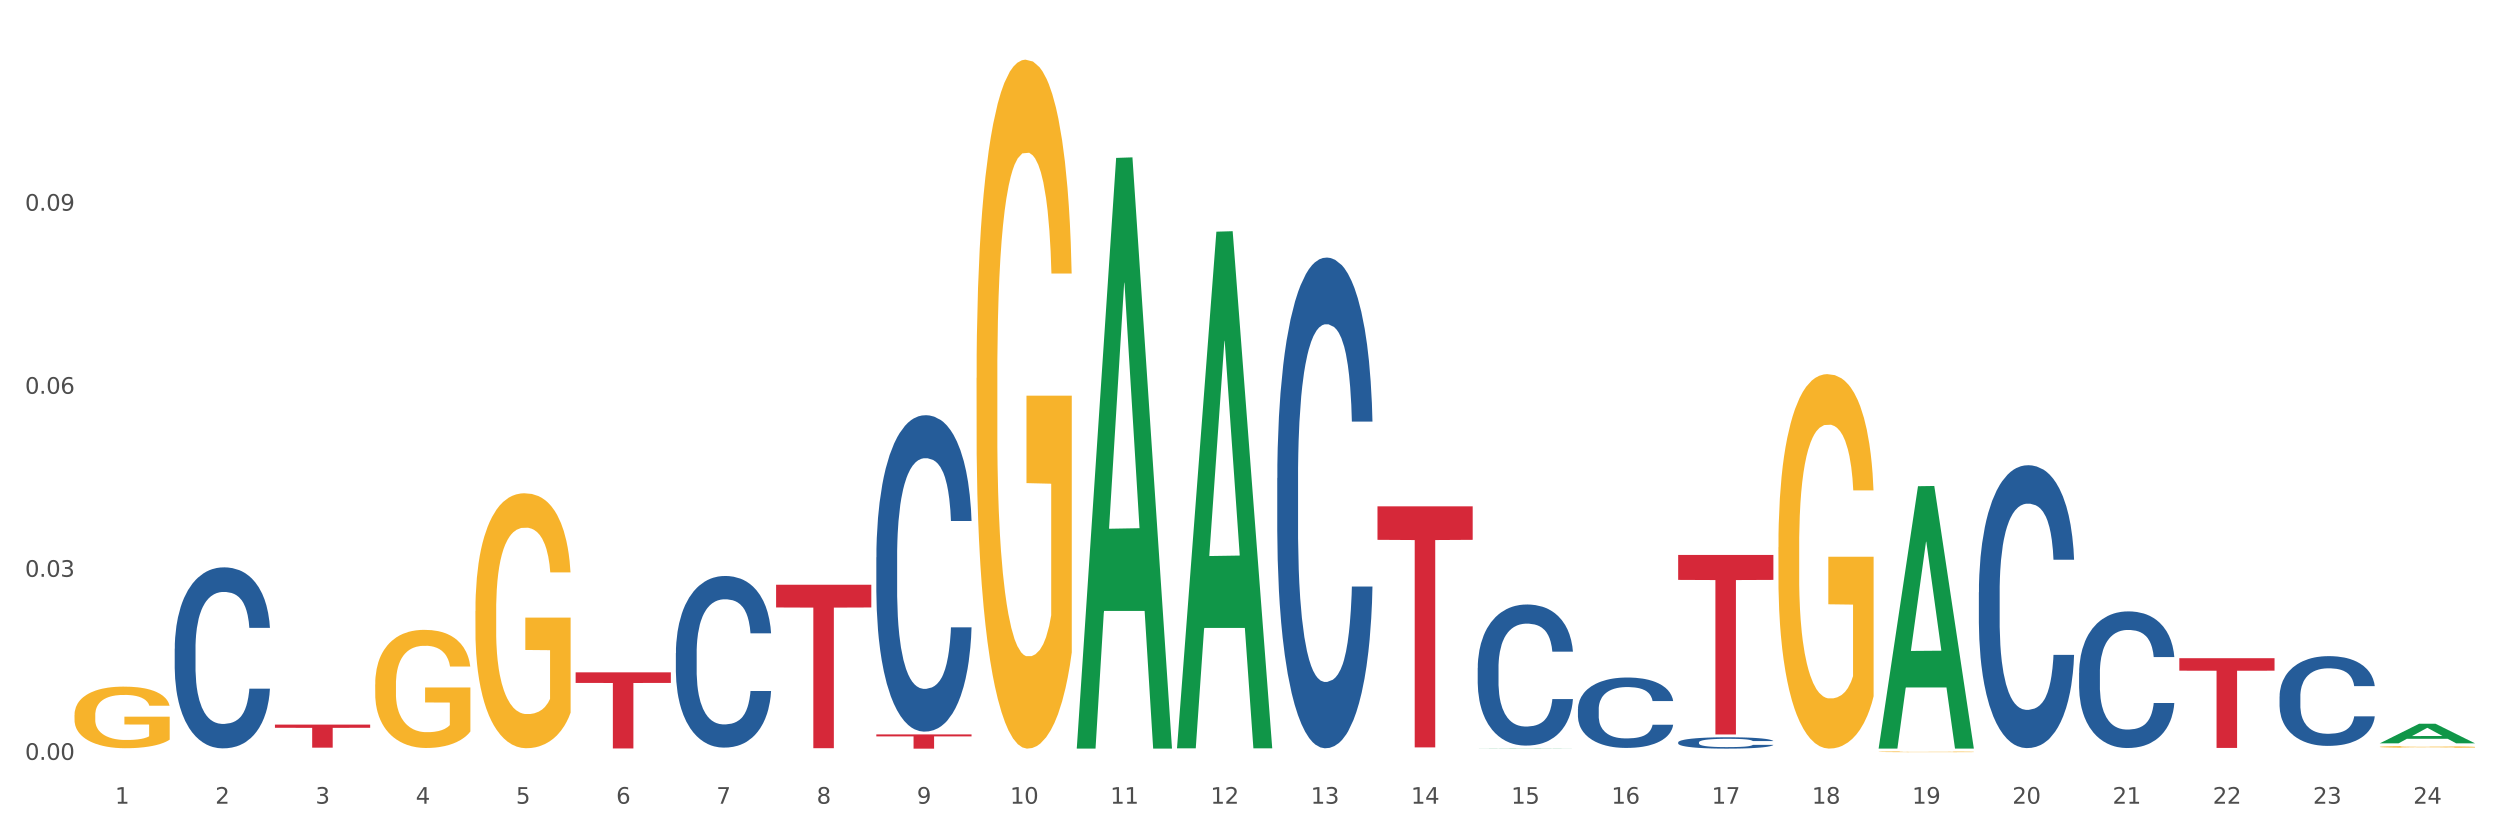
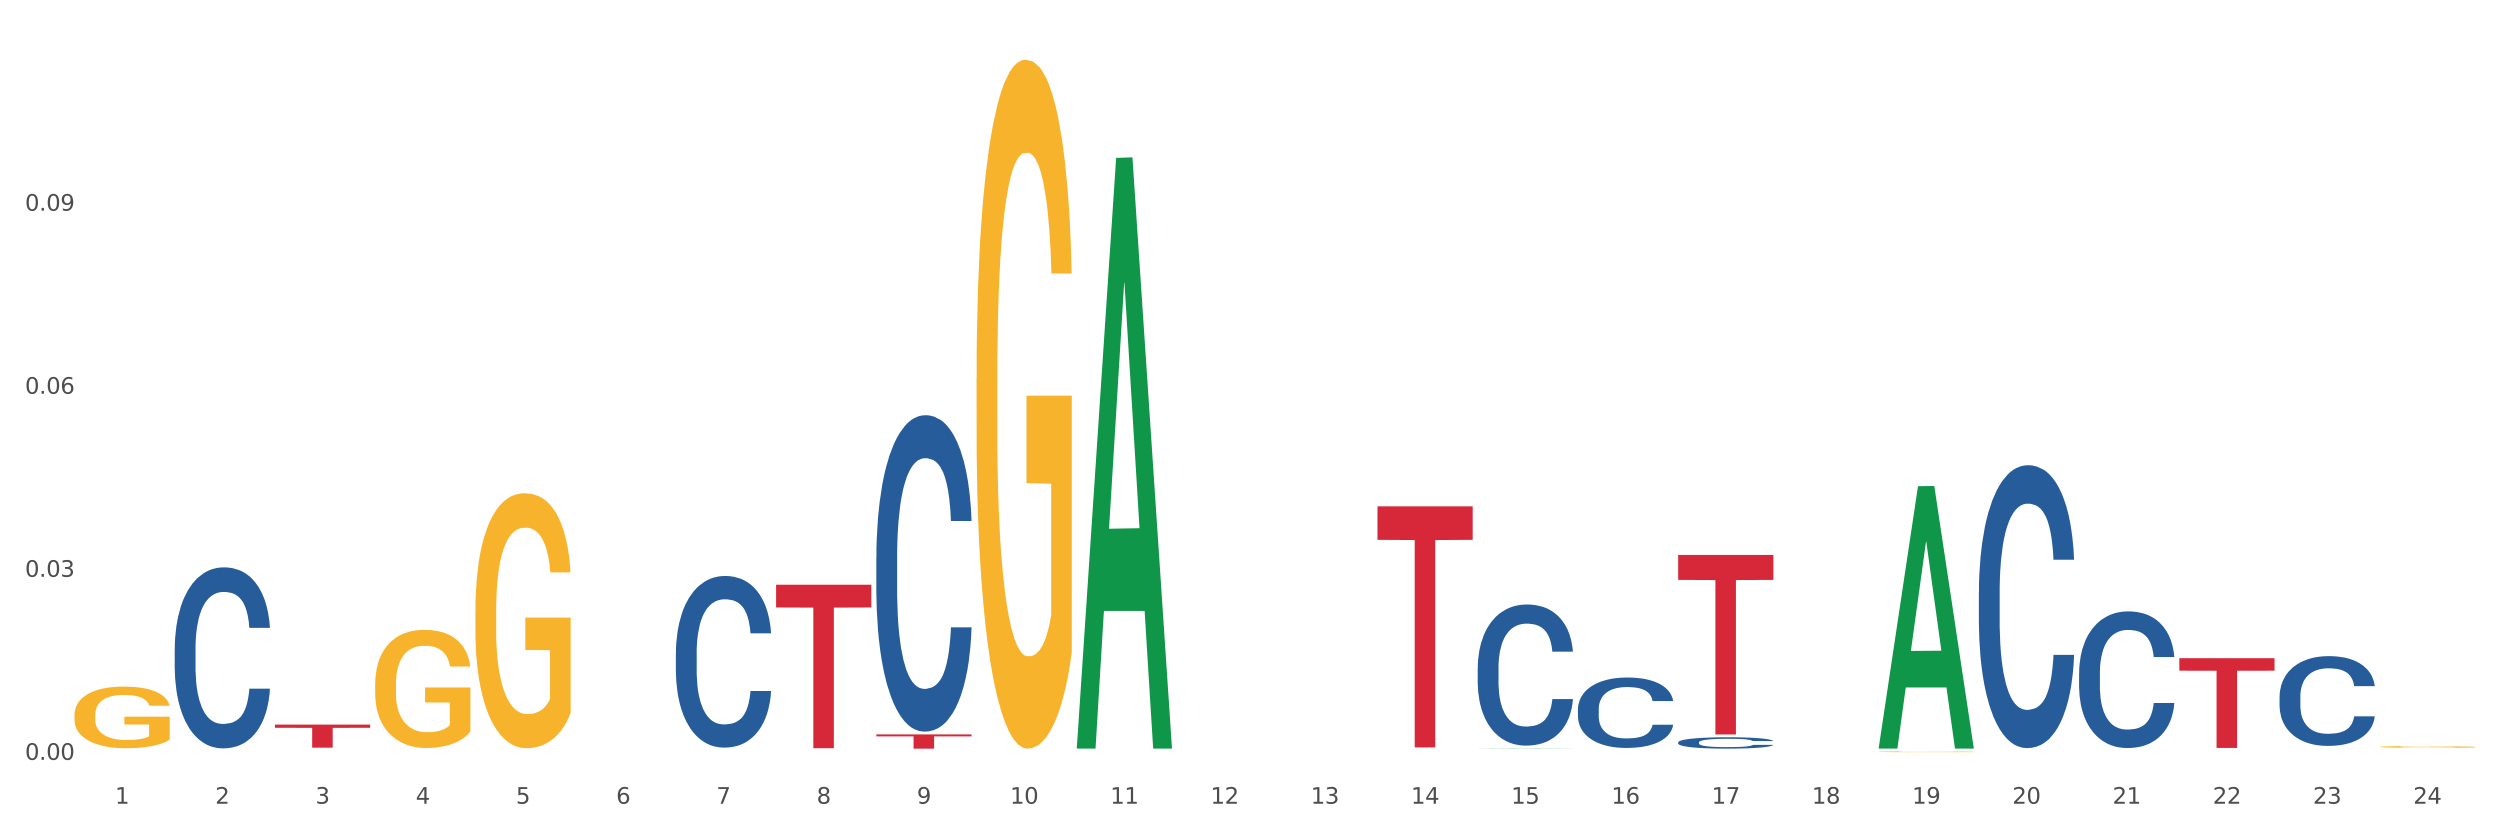
<svg xmlns="http://www.w3.org/2000/svg" xmlns:xlink="http://www.w3.org/1999/xlink" width="1080pt" height="360pt" viewBox="0 0 1080 360" version="1.1">
  <rect x="0" y="0" width="1080" height="360" fill="#333333" stroke="none" />
  <defs>
    <style type="text/css">*{stroke-linejoin: round; stroke-linecap: butt}</style>
  </defs>
  <g id="figure_1">
    <g id="patch_1">
      <path d="M 0 360  L 1080 360  L 1080 0  L 0 0  z " style="fill: #ffffff; stroke: #ffffff; stroke-linejoin: miter" />
    </g>
    <g id="axes_1">
      <g id="matplotlib.axis_1">
        <g id="xtick_1">
          <g id="text_1">
            <g style="fill: #4d4d4d" transform="translate(49.688 347.204) scale(0.096 -0.096)">
              <defs>
                <path id="DejaVuSans-31" d="M 794 531  L 1825 531  L 1825 4091  L 703 3866  L 703 4441  L 1819 4666  L 2450 4666  L 2450 531  L 3481 531  L 3481 0  L 794 0  L 794 531  z " transform="scale(0.016)" />
              </defs>
              <use xlink:href="#DejaVuSans-31" />
            </g>
          </g>
        </g>
        <g id="xtick_2">
          <g id="text_2">
            <g style="fill: #4d4d4d" transform="translate(92.988 347.204) scale(0.096 -0.096)">
              <defs>
                <path id="DejaVuSans-32" d="M 1228 531  L 3431 531  L 3431 0  L 469 0  L 469 531  Q 828 903 1448 1529  Q 2069 2156 2228 2338  Q 2531 2678 2651 2914  Q 2772 3150 2772 3378  Q 2772 3750 2511 3984  Q 2250 4219 1831 4219  Q 1534 4219 1204 4116  Q 875 4013 500 3803  L 500 4441  Q 881 4594 1212 4672  Q 1544 4750 1819 4750  Q 2544 4750 2975 4387  Q 3406 4025 3406 3419  Q 3406 3131 3298 2873  Q 3191 2616 2906 2266  Q 2828 2175 2409 1742  Q 1991 1309 1228 531  z " transform="scale(0.016)" />
              </defs>
              <use xlink:href="#DejaVuSans-32" />
            </g>
          </g>
        </g>
        <g id="xtick_3">
          <g id="text_3">
            <g style="fill: #4d4d4d" transform="translate(136.287 347.204) scale(0.096 -0.096)">
              <defs>
                <path id="DejaVuSans-33" d="M 2597 2516  Q 3050 2419 3304 2112  Q 3559 1806 3559 1356  Q 3559 666 3084 287  Q 2609 -91 1734 -91  Q 1441 -91 1130 -33  Q 819 25 488 141  L 488 750  Q 750 597 1062 519  Q 1375 441 1716 441  Q 2309 441 2620 675  Q 2931 909 2931 1356  Q 2931 1769 2642 2001  Q 2353 2234 1838 2234  L 1294 2234  L 1294 2753  L 1863 2753  Q 2328 2753 2575 2939  Q 2822 3125 2822 3475  Q 2822 3834 2567 4026  Q 2313 4219 1838 4219  Q 1578 4219 1281 4162  Q 984 4106 628 3988  L 628 4550  Q 988 4650 1302 4700  Q 1616 4750 1894 4750  Q 2613 4750 3031 4423  Q 3450 4097 3450 3541  Q 3450 3153 3228 2886  Q 3006 2619 2597 2516  z " transform="scale(0.016)" />
              </defs>
              <use xlink:href="#DejaVuSans-33" />
            </g>
          </g>
        </g>
        <g id="xtick_4">
          <g id="text_4">
            <g style="fill: #4d4d4d" transform="translate(179.587 347.204) scale(0.096 -0.096)">
              <defs>
                <path id="DejaVuSans-34" d="M 2419 4116  L 825 1625  L 2419 1625  L 2419 4116  z M 2253 4666  L 3047 4666  L 3047 1625  L 3713 1625  L 3713 1100  L 3047 1100  L 3047 0  L 2419 0  L 2419 1100  L 313 1100  L 313 1709  L 2253 4666  z " transform="scale(0.016)" />
              </defs>
              <use xlink:href="#DejaVuSans-34" />
            </g>
          </g>
        </g>
        <g id="xtick_5">
          <g id="text_5">
            <g style="fill: #4d4d4d" transform="translate(222.887 347.204) scale(0.096 -0.096)">
              <defs>
                <path id="DejaVuSans-35" d="M 691 4666  L 3169 4666  L 3169 4134  L 1269 4134  L 1269 2991  Q 1406 3038 1543 3061  Q 1681 3084 1819 3084  Q 2600 3084 3056 2656  Q 3513 2228 3513 1497  Q 3513 744 3044 326  Q 2575 -91 1722 -91  Q 1428 -91 1123 -41  Q 819 9 494 109  L 494 744  Q 775 591 1075 516  Q 1375 441 1709 441  Q 2250 441 2565 725  Q 2881 1009 2881 1497  Q 2881 1984 2565 2268  Q 2250 2553 1709 2553  Q 1456 2553 1204 2497  Q 953 2441 691 2322  L 691 4666  z " transform="scale(0.016)" />
              </defs>
              <use xlink:href="#DejaVuSans-35" />
            </g>
          </g>
        </g>
        <g id="xtick_6">
          <g id="text_6">
            <g style="fill: #4d4d4d" transform="translate(266.186 347.204) scale(0.096 -0.096)">
              <defs>
                <path id="DejaVuSans-36" d="M 2113 2584  Q 1688 2584 1439 2293  Q 1191 2003 1191 1497  Q 1191 994 1439 701  Q 1688 409 2113 409  Q 2538 409 2786 701  Q 3034 994 3034 1497  Q 3034 2003 2786 2293  Q 2538 2584 2113 2584  z M 3366 4563  L 3366 3988  Q 3128 4100 2886 4159  Q 2644 4219 2406 4219  Q 1781 4219 1451 3797  Q 1122 3375 1075 2522  Q 1259 2794 1537 2939  Q 1816 3084 2150 3084  Q 2853 3084 3261 2657  Q 3669 2231 3669 1497  Q 3669 778 3244 343  Q 2819 -91 2113 -91  Q 1303 -91 875 529  Q 447 1150 447 2328  Q 447 3434 972 4092  Q 1497 4750 2381 4750  Q 2619 4750 2861 4703  Q 3103 4656 3366 4563  z " transform="scale(0.016)" />
              </defs>
              <use xlink:href="#DejaVuSans-36" />
            </g>
          </g>
        </g>
        <g id="xtick_7">
          <g id="text_7">
            <g style="fill: #4d4d4d" transform="translate(309.486 347.204) scale(0.096 -0.096)">
              <defs>
                <path id="DejaVuSans-37" d="M 525 4666  L 3525 4666  L 3525 4397  L 1831 0  L 1172 0  L 2766 4134  L 525 4134  L 525 4666  z " transform="scale(0.016)" />
              </defs>
              <use xlink:href="#DejaVuSans-37" />
            </g>
          </g>
        </g>
        <g id="xtick_8">
          <g id="text_8">
            <g style="fill: #4d4d4d" transform="translate(352.785 347.204) scale(0.096 -0.096)">
              <defs>
                <path id="DejaVuSans-38" d="M 2034 2216  Q 1584 2216 1326 1975  Q 1069 1734 1069 1313  Q 1069 891 1326 650  Q 1584 409 2034 409  Q 2484 409 2743 651  Q 3003 894 3003 1313  Q 3003 1734 2745 1975  Q 2488 2216 2034 2216  z M 1403 2484  Q 997 2584 770 2862  Q 544 3141 544 3541  Q 544 4100 942 4425  Q 1341 4750 2034 4750  Q 2731 4750 3128 4425  Q 3525 4100 3525 3541  Q 3525 3141 3298 2862  Q 3072 2584 2669 2484  Q 3125 2378 3379 2068  Q 3634 1759 3634 1313  Q 3634 634 3220 271  Q 2806 -91 2034 -91  Q 1263 -91 848 271  Q 434 634 434 1313  Q 434 1759 690 2068  Q 947 2378 1403 2484  z M 1172 3481  Q 1172 3119 1398 2916  Q 1625 2713 2034 2713  Q 2441 2713 2670 2916  Q 2900 3119 2900 3481  Q 2900 3844 2670 4047  Q 2441 4250 2034 4250  Q 1625 4250 1398 4047  Q 1172 3844 1172 3481  z " transform="scale(0.016)" />
              </defs>
              <use xlink:href="#DejaVuSans-38" />
            </g>
          </g>
        </g>
        <g id="xtick_9">
          <g id="text_9">
            <g style="fill: #4d4d4d" transform="translate(396.085 347.204) scale(0.096 -0.096)">
              <defs>
                <path id="DejaVuSans-39" d="M 703 97  L 703 672  Q 941 559 1184 500  Q 1428 441 1663 441  Q 2288 441 2617 861  Q 2947 1281 2994 2138  Q 2813 1869 2534 1725  Q 2256 1581 1919 1581  Q 1219 1581 811 2004  Q 403 2428 403 3163  Q 403 3881 828 4315  Q 1253 4750 1959 4750  Q 2769 4750 3195 4129  Q 3622 3509 3622 2328  Q 3622 1225 3098 567  Q 2575 -91 1691 -91  Q 1453 -91 1209 -44  Q 966 3 703 97  z M 1959 2075  Q 2384 2075 2632 2365  Q 2881 2656 2881 3163  Q 2881 3666 2632 3958  Q 2384 4250 1959 4250  Q 1534 4250 1286 3958  Q 1038 3666 1038 3163  Q 1038 2656 1286 2365  Q 1534 2075 1959 2075  z " transform="scale(0.016)" />
              </defs>
              <use xlink:href="#DejaVuSans-39" />
            </g>
          </g>
        </g>
        <g id="xtick_10">
          <g id="text_10">
            <g style="fill: #4d4d4d" transform="translate(436.331 347.204) scale(0.096 -0.096)">
              <defs>
                <path id="DejaVuSans-30" d="M 2034 4250  Q 1547 4250 1301 3770  Q 1056 3291 1056 2328  Q 1056 1369 1301 889  Q 1547 409 2034 409  Q 2525 409 2770 889  Q 3016 1369 3016 2328  Q 3016 3291 2770 3770  Q 2525 4250 2034 4250  z M 2034 4750  Q 2819 4750 3233 4129  Q 3647 3509 3647 2328  Q 3647 1150 3233 529  Q 2819 -91 2034 -91  Q 1250 -91 836 529  Q 422 1150 422 2328  Q 422 3509 836 4129  Q 1250 4750 2034 4750  z " transform="scale(0.016)" />
              </defs>
              <use xlink:href="#DejaVuSans-31" />
              <use xlink:href="#DejaVuSans-30" transform="translate(63.623 0)" />
            </g>
          </g>
        </g>
        <g id="xtick_11">
          <g id="text_11">
            <g style="fill: #4d4d4d" transform="translate(479.63 347.204) scale(0.096 -0.096)">
              <use xlink:href="#DejaVuSans-31" />
              <use xlink:href="#DejaVuSans-31" transform="translate(63.623 0)" />
            </g>
          </g>
        </g>
        <g id="xtick_12">
          <g id="text_12">
            <g style="fill: #4d4d4d" transform="translate(522.93 347.204) scale(0.096 -0.096)">
              <use xlink:href="#DejaVuSans-31" />
              <use xlink:href="#DejaVuSans-32" transform="translate(63.623 0)" />
            </g>
          </g>
        </g>
        <g id="xtick_13">
          <g id="text_13">
            <g style="fill: #4d4d4d" transform="translate(566.229 347.204) scale(0.096 -0.096)">
              <use xlink:href="#DejaVuSans-31" />
              <use xlink:href="#DejaVuSans-33" transform="translate(63.623 0)" />
            </g>
          </g>
        </g>
        <g id="xtick_14">
          <g id="text_14">
            <g style="fill: #4d4d4d" transform="translate(609.529 347.204) scale(0.096 -0.096)">
              <use xlink:href="#DejaVuSans-31" />
              <use xlink:href="#DejaVuSans-34" transform="translate(63.623 0)" />
            </g>
          </g>
        </g>
        <g id="xtick_15">
          <g id="text_15">
            <g style="fill: #4d4d4d" transform="translate(652.828 347.204) scale(0.096 -0.096)">
              <use xlink:href="#DejaVuSans-31" />
              <use xlink:href="#DejaVuSans-35" transform="translate(63.623 0)" />
            </g>
          </g>
        </g>
        <g id="xtick_16">
          <g id="text_16">
            <g style="fill: #4d4d4d" transform="translate(696.128 347.204) scale(0.096 -0.096)">
              <use xlink:href="#DejaVuSans-31" />
              <use xlink:href="#DejaVuSans-36" transform="translate(63.623 0)" />
            </g>
          </g>
        </g>
        <g id="xtick_17">
          <g id="text_17">
            <g style="fill: #4d4d4d" transform="translate(739.428 347.204) scale(0.096 -0.096)">
              <use xlink:href="#DejaVuSans-31" />
              <use xlink:href="#DejaVuSans-37" transform="translate(63.623 0)" />
            </g>
          </g>
        </g>
        <g id="xtick_18">
          <g id="text_18">
            <g style="fill: #4d4d4d" transform="translate(782.727 347.204) scale(0.096 -0.096)">
              <use xlink:href="#DejaVuSans-31" />
              <use xlink:href="#DejaVuSans-38" transform="translate(63.623 0)" />
            </g>
          </g>
        </g>
        <g id="xtick_19">
          <g id="text_19">
            <g style="fill: #4d4d4d" transform="translate(826.027 347.204) scale(0.096 -0.096)">
              <use xlink:href="#DejaVuSans-31" />
              <use xlink:href="#DejaVuSans-39" transform="translate(63.623 0)" />
            </g>
          </g>
        </g>
        <g id="xtick_20">
          <g id="text_20">
            <g style="fill: #4d4d4d" transform="translate(869.326 347.204) scale(0.096 -0.096)">
              <use xlink:href="#DejaVuSans-32" />
              <use xlink:href="#DejaVuSans-30" transform="translate(63.623 0)" />
            </g>
          </g>
        </g>
        <g id="xtick_21">
          <g id="text_21">
            <g style="fill: #4d4d4d" transform="translate(912.626 347.204) scale(0.096 -0.096)">
              <use xlink:href="#DejaVuSans-32" />
              <use xlink:href="#DejaVuSans-31" transform="translate(63.623 0)" />
            </g>
          </g>
        </g>
        <g id="xtick_22">
          <g id="text_22">
            <g style="fill: #4d4d4d" transform="translate(955.926 347.204) scale(0.096 -0.096)">
              <use xlink:href="#DejaVuSans-32" />
              <use xlink:href="#DejaVuSans-32" transform="translate(63.623 0)" />
            </g>
          </g>
        </g>
        <g id="xtick_23">
          <g id="text_23">
            <g style="fill: #4d4d4d" transform="translate(999.225 347.204) scale(0.096 -0.096)">
              <use xlink:href="#DejaVuSans-32" />
              <use xlink:href="#DejaVuSans-33" transform="translate(63.623 0)" />
            </g>
          </g>
        </g>
        <g id="xtick_24">
          <g id="text_24">
            <g style="fill: #4d4d4d" transform="translate(1042.525 347.204) scale(0.096 -0.096)">
              <use xlink:href="#DejaVuSans-32" />
              <use xlink:href="#DejaVuSans-34" transform="translate(63.623 0)" />
            </g>
          </g>
        </g>
        <g id="xtick_25" />
        <g id="xtick_26" />
        <g id="xtick_27" />
        <g id="xtick_28" />
        <g id="xtick_29" />
        <g id="xtick_30" />
        <g id="xtick_31" />
        <g id="xtick_32" />
        <g id="xtick_33" />
        <g id="xtick_34" />
        <g id="xtick_35" />
        <g id="xtick_36" />
        <g id="xtick_37" />
        <g id="xtick_38" />
        <g id="xtick_39" />
        <g id="xtick_40" />
        <g id="xtick_41" />
        <g id="xtick_42" />
        <g id="xtick_43" />
        <g id="xtick_44" />
        <g id="xtick_45" />
        <g id="xtick_46" />
        <g id="xtick_47" />
      </g>
      <g id="matplotlib.axis_2">
        <g id="ytick_1">
          <g id="text_25">
            <g style="fill: #4d4d4d" transform="translate(10.8 328.255) scale(0.096 -0.096)">
              <defs>
                <path id="DejaVuSans-2e" d="M 684 794  L 1344 794  L 1344 0  L 684 0  L 684 794  z " transform="scale(0.016)" />
              </defs>
              <use xlink:href="#DejaVuSans-30" />
              <use xlink:href="#DejaVuSans-2e" transform="translate(63.623 0)" />
              <use xlink:href="#DejaVuSans-30" transform="translate(95.41 0)" />
              <use xlink:href="#DejaVuSans-30" transform="translate(159.033 0)" />
            </g>
          </g>
        </g>
        <g id="ytick_2">
          <g id="text_26">
            <g style="fill: #4d4d4d" transform="translate(10.8 249.178) scale(0.096 -0.096)">
              <use xlink:href="#DejaVuSans-30" />
              <use xlink:href="#DejaVuSans-2e" transform="translate(63.623 0)" />
              <use xlink:href="#DejaVuSans-30" transform="translate(95.41 0)" />
              <use xlink:href="#DejaVuSans-33" transform="translate(159.033 0)" />
            </g>
          </g>
        </g>
        <g id="ytick_3">
          <g id="text_27">
            <g style="fill: #4d4d4d" transform="translate(10.8 170.101) scale(0.096 -0.096)">
              <use xlink:href="#DejaVuSans-30" />
              <use xlink:href="#DejaVuSans-2e" transform="translate(63.623 0)" />
              <use xlink:href="#DejaVuSans-30" transform="translate(95.41 0)" />
              <use xlink:href="#DejaVuSans-36" transform="translate(159.033 0)" />
            </g>
          </g>
        </g>
        <g id="ytick_4">
          <g id="text_28">
            <g style="fill: #4d4d4d" transform="translate(10.8 91.024) scale(0.096 -0.096)">
              <use xlink:href="#DejaVuSans-30" />
              <use xlink:href="#DejaVuSans-2e" transform="translate(63.623 0)" />
              <use xlink:href="#DejaVuSans-30" transform="translate(95.41 0)" />
              <use xlink:href="#DejaVuSans-39" transform="translate(159.033 0)" />
            </g>
          </g>
        </g>
        <g id="ytick_5" />
        <g id="ytick_6" />
        <g id="ytick_7" />
        <g id="ytick_8" />
      </g>
      <g id="PolyCollection_1">
        <path d="M 465.171 322.909  L 465.213 322.669  L 482.176 68.215  L 489.215 67.975  L 506.305 323.388  L 498.163 323.388  L 494.474 263.912  L 476.96 263.912  L 476.833 264.871  L 473.271 323.388  L 465.171 323.388  L 465.171 322.909  L 479.165 228.418  L 492.269 228.178  L 485.781 122.415  L 485.696 121.936  L 485.611 122.655  L 479.123 228.178  L 479.165 228.418  L 465.171 322.909  z " clip-path="url(#p656cf34a39)" style="fill: #109648" />
-         <path d="M 508.47 322.859  L 508.513 322.649  L 525.476 100.084  L 532.515 99.875  L 549.605 323.278  L 541.463 323.278  L 537.774 271.256  L 520.26 271.256  L 520.132 272.095  L 516.57 323.278  L 508.47 323.278  L 508.47 322.859  L 522.465 240.21  L 535.568 240  L 529.08 147.492  L 528.995 147.073  L 528.91 147.702  L 522.422 240  L 522.465 240.21  L 508.47 322.859  z " clip-path="url(#p656cf34a39)" style="fill: #109648" />
        <path d="M 638.369 323.412  L 638.412 323.412  L 655.374 323.301  L 662.414 323.301  L 679.504 323.412  L 671.362 323.412  L 667.672 323.386  L 650.158 323.386  L 650.031 323.387  L 646.469 323.412  L 638.369 323.412  L 638.369 323.412  L 652.363 323.371  L 665.467 323.371  L 658.979 323.325  L 658.894 323.324  L 658.809 323.325  L 652.321 323.371  L 652.363 323.371  L 638.369 323.412  z " clip-path="url(#p656cf34a39)" style="fill: #109648" />
        <path d="M 811.567 323.177  L 811.61 323.071  L 828.573 210.045  L 835.612 209.939  L 852.702 323.39  L 844.56 323.39  L 840.871 296.971  L 823.357 296.971  L 823.229 297.398  L 819.667 323.39  L 811.567 323.39  L 811.567 323.177  L 825.562 281.205  L 838.665 281.099  L 832.177 234.12  L 832.092 233.907  L 832.008 234.227  L 825.519 281.099  L 825.562 281.205  L 811.567 323.177  z " clip-path="url(#p656cf34a39)" style="fill: #109648" />
-         <path d="M 1028.065 321.107  L 1028.108 321.099  L 1045.071 312.649  L 1052.11 312.641  L 1069.2 321.123  L 1061.058 321.123  L 1057.369 319.148  L 1039.854 319.148  L 1039.727 319.18  L 1036.165 321.123  L 1028.065 321.123  L 1028.065 321.107  L 1042.06 317.969  L 1055.163 317.961  L 1048.675 314.449  L 1048.59 314.433  L 1048.505 314.457  L 1042.017 317.961  L 1042.06 317.969  L 1028.065 321.107  z " clip-path="url(#p656cf34a39)" style="fill: #109648" />
        <path d="M 162.074 295.678  L 162.122 295.632  L 162.122 293.953  L 162.219 292.508  L 162.705 289.012  L 163.434 286.122  L 163.968 284.584  L 164.502 283.325  L 165.133 282.066  L 165.91 280.761  L 167.319 278.85  L 168.193 277.871  L 169.261 276.845  L 171.204 275.353  L 172.612 274.514  L 174.069 273.815  L 176.449 272.976  L 178.003 272.603  L 179.654 272.323  L 181.645 272.137  L 183.151 272.09  L 186.453 272.23  L 189.27 272.65  L 190.63 272.976  L 192.378 273.535  L 193.301 273.908  L 194.807 274.654  L 196.361 275.633  L 197.429 276.472  L 199.032 278.057  L 200.246 279.642  L 201.363 281.6  L 201.946 282.952  L 202.383 284.211  L 202.771 285.656  L 203.16 287.94  L 194.418 287.94  L 194.078 286.308  L 193.544 284.77  L 192.767 283.278  L 192.087 282.346  L 190.921 281.181  L 189.853 280.435  L 188.736 279.875  L 187.376 279.409  L 186.308 279.176  L 184.802 278.99  L 181.84 279.036  L 179.849 279.409  L 178.489 279.875  L 177.615 280.295  L 176.838 280.761  L 175.963 281.414  L 174.943 282.393  L 174.215 283.278  L 173.487 284.397  L 172.904 285.516  L 172.37 286.821  L 171.932 288.22  L 171.592 289.665  L 171.301 291.436  L 171.058 294.373  L 171.058 300.76  L 171.155 302.205  L 171.398 304.116  L 171.69 305.561  L 172.175 307.286  L 172.612 308.451  L 173.438 310.129  L 174.361 311.528  L 175.089 312.414  L 175.818 313.16  L 177.08 314.185  L 178.489 315.024  L 179.703 315.537  L 181.354 316.003  L 182.471 316.19  L 183.442 316.283  L 185.822 316.283  L 187.522 316.143  L 189.416 315.817  L 190.873 315.397  L 192.087 314.884  L 193.447 314.045  L 194.321 313.253  L 194.321 303.51  L 183.637 303.463  L 183.637 296.984  L 203.208 296.984  L 203.208 316.003  L 202.383 316.982  L 201.46 317.868  L 200.489 318.66  L 199.032 319.639  L 197.283 320.572  L 195.729 321.224  L 194.078 321.784  L 192.136 322.296  L 189.61 322.763  L 188.056 322.949  L 186.113 323.089  L 183.831 323.136  L 181.84 323.042  L 179.897 322.809  L 177.857 322.39  L 175.866 321.784  L 174.361 321.178  L 172.855 320.432  L 171.253 319.453  L 169.99 318.52  L 169.019 317.681  L 167.95 316.609  L 166.785 315.211  L 165.91 313.952  L 165.133 312.647  L 164.308 310.969  L 163.725 309.523  L 163.142 307.705  L 162.802 306.354  L 162.414 304.256  L 162.122 301.319  L 162.074 295.678  z " clip-path="url(#p656cf34a39)" style="fill: #f7b32b" />
        <path d="M 205.373 263.984  L 205.422 263.884  L 205.422 260.262  L 205.519 257.144  L 206.005 249.599  L 206.733 243.362  L 207.267 240.042  L 207.802 237.326  L 208.433 234.61  L 209.21 231.794  L 210.618 227.669  L 211.493 225.557  L 212.561 223.344  L 214.504 220.125  L 215.912 218.314  L 217.369 216.805  L 219.749 214.994  L 221.303 214.189  L 222.954 213.586  L 224.945 213.183  L 226.451 213.083  L 229.753 213.385  L 232.57 214.29  L 233.93 214.994  L 235.678 216.201  L 236.601 217.006  L 238.106 218.616  L 239.66 220.728  L 240.729 222.539  L 242.331 225.959  L 243.545 229.379  L 244.662 233.604  L 245.245 236.522  L 245.682 239.238  L 246.071 242.356  L 246.459 247.285  L 237.718 247.285  L 237.378 243.764  L 236.843 240.445  L 236.066 237.226  L 235.387 235.214  L 234.221 232.699  L 233.153 231.089  L 232.036 229.882  L 230.676 228.876  L 229.607 228.373  L 228.102 227.971  L 225.139 228.072  L 223.148 228.876  L 221.788 229.882  L 220.914 230.788  L 220.137 231.794  L 219.263 233.202  L 218.243 235.314  L 217.515 237.226  L 216.786 239.64  L 216.203 242.054  L 215.669 244.871  L 215.232 247.889  L 214.892 251.007  L 214.601 254.83  L 214.358 261.167  L 214.358 274.949  L 214.455 278.067  L 214.698 282.192  L 214.989 285.31  L 215.475 289.032  L 215.912 291.547  L 216.738 295.169  L 217.66 298.187  L 218.389 300.098  L 219.117 301.707  L 220.38 303.921  L 221.788 305.731  L 223.002 306.838  L 224.654 307.844  L 225.771 308.246  L 226.742 308.447  L 229.122 308.447  L 230.821 308.146  L 232.715 307.441  L 234.172 306.536  L 235.387 305.429  L 236.746 303.619  L 237.621 301.909  L 237.621 280.884  L 226.936 280.784  L 226.936 266.801  L 246.508 266.801  L 246.508 307.844  L 245.682 309.956  L 244.76 311.868  L 243.788 313.578  L 242.331 315.69  L 240.583 317.702  L 239.029 319.11  L 237.378 320.318  L 235.435 321.424  L 232.91 322.43  L 231.356 322.832  L 229.413 323.134  L 227.13 323.235  L 225.139 323.034  L 223.197 322.531  L 221.157 321.625  L 219.166 320.318  L 217.66 319.01  L 216.155 317.4  L 214.552 315.288  L 213.289 313.276  L 212.318 311.465  L 211.25 309.151  L 210.084 306.134  L 209.21 303.418  L 208.433 300.601  L 207.607 296.979  L 207.025 293.861  L 206.442 289.938  L 206.102 287.02  L 205.713 282.494  L 205.422 276.156  L 205.373 263.984  z " clip-path="url(#p656cf34a39)" style="fill: #f7b32b" />
        <path d="M 421.871 163.305  L 421.92 163.033  L 421.92 153.247  L 422.017 144.821  L 422.503 124.433  L 423.231 107.58  L 423.765 98.61  L 424.299 91.27  L 424.931 83.931  L 425.708 76.32  L 427.116 65.175  L 427.99 59.466  L 429.059 53.486  L 431.001 44.788  L 432.41 39.895  L 433.867 35.817  L 436.246 30.924  L 437.801 28.75  L 439.452 27.119  L 441.443 26.031  L 442.948 25.759  L 446.251 26.575  L 449.068 29.021  L 450.427 30.924  L 452.176 34.186  L 453.099 36.361  L 454.604 40.71  L 456.158 46.419  L 457.227 51.311  L 458.829 60.554  L 460.043 69.796  L 461.16 81.213  L 461.743 89.096  L 462.18 96.435  L 462.569 104.862  L 462.957 118.181  L 454.216 118.181  L 453.876 108.667  L 453.341 99.697  L 452.564 90.999  L 451.884 85.562  L 450.719 78.766  L 449.65 74.417  L 448.533 71.155  L 447.174 68.437  L 446.105 67.078  L 444.6 65.99  L 441.637 66.262  L 439.646 68.437  L 438.286 71.155  L 437.412 73.601  L 436.635 76.32  L 435.761 80.125  L 434.741 85.834  L 434.013 90.999  L 433.284 97.522  L 432.701 104.046  L 432.167 111.658  L 431.73 119.812  L 431.39 128.239  L 431.099 138.569  L 430.856 155.694  L 430.856 192.934  L 430.953 201.361  L 431.196 212.506  L 431.487 220.933  L 431.973 230.991  L 432.41 237.786  L 433.235 247.572  L 434.158 255.727  L 434.887 260.892  L 435.615 265.241  L 436.878 271.221  L 438.286 276.114  L 439.5 279.104  L 441.152 281.823  L 442.269 282.91  L 443.24 283.454  L 445.62 283.454  L 447.319 282.638  L 449.213 280.735  L 450.67 278.289  L 451.884 275.299  L 453.244 270.406  L 454.118 265.785  L 454.118 208.972  L 443.434 208.701  L 443.434 170.916  L 463.006 170.916  L 463.006 281.823  L 462.18 287.531  L 461.258 292.696  L 460.286 297.317  L 458.829 303.025  L 457.081 308.462  L 455.527 312.267  L 453.876 315.529  L 451.933 318.52  L 449.408 321.238  L 447.854 322.325  L 445.911 323.141  L 443.628 323.412  L 441.637 322.869  L 439.695 321.51  L 437.655 319.063  L 435.664 315.529  L 434.158 311.996  L 432.653 307.646  L 431.05 301.938  L 429.787 296.501  L 428.816 291.608  L 427.748 285.356  L 426.582 277.201  L 425.708 269.862  L 424.931 262.251  L 424.105 252.465  L 423.522 244.038  L 422.94 233.437  L 422.6 225.554  L 422.211 213.322  L 421.92 196.196  L 421.871 163.305  z " clip-path="url(#p656cf34a39)" style="fill: #f7b32b" />
        <path d="M 32.175 308.92  L 32.224 308.895  L 32.224 308.02  L 32.321 307.266  L 32.806 305.443  L 33.535 303.936  L 34.069 303.134  L 34.603 302.477  L 35.235 301.821  L 36.012 301.14  L 37.42 300.143  L 38.294 299.633  L 39.363 299.098  L 41.305 298.32  L 42.714 297.882  L 44.171 297.518  L 46.55 297.08  L 48.104 296.886  L 49.756 296.74  L 51.747 296.643  L 53.252 296.618  L 56.555 296.691  L 59.371 296.91  L 60.731 297.08  L 62.48 297.372  L 63.402 297.566  L 64.908 297.955  L 66.462 298.466  L 67.53 298.903  L 69.133 299.73  L 70.347 300.557  L 71.464 301.578  L 72.047 302.283  L 72.484 302.939  L 72.873 303.693  L 73.261 304.884  L 64.519 304.884  L 64.179 304.033  L 63.645 303.231  L 62.868 302.453  L 62.188 301.967  L 61.023 301.359  L 59.954 300.97  L 58.837 300.678  L 57.477 300.435  L 56.409 300.314  L 54.903 300.216  L 51.941 300.241  L 49.95 300.435  L 48.59 300.678  L 47.716 300.897  L 46.939 301.14  L 46.065 301.48  L 45.045 301.991  L 44.316 302.453  L 43.588 303.036  L 43.005 303.62  L 42.471 304.3  L 42.034 305.03  L 41.694 305.783  L 41.402 306.707  L 41.16 308.239  L 41.16 311.569  L 41.257 312.323  L 41.499 313.32  L 41.791 314.073  L 42.277 314.973  L 42.714 315.581  L 43.539 316.456  L 44.462 317.185  L 45.19 317.647  L 45.919 318.036  L 47.182 318.571  L 48.59 319.009  L 49.804 319.276  L 51.455 319.519  L 52.572 319.616  L 53.544 319.665  L 55.923 319.665  L 57.623 319.592  L 59.517 319.422  L 60.974 319.203  L 62.188 318.936  L 63.548 318.498  L 64.422 318.085  L 64.422 313.004  L 53.738 312.979  L 53.738 309.6  L 73.31 309.6  L 73.31 319.519  L 72.484 320.03  L 71.561 320.492  L 70.59 320.905  L 69.133 321.415  L 67.385 321.902  L 65.831 322.242  L 64.179 322.534  L 62.237 322.801  L 59.711 323.044  L 58.157 323.141  L 56.215 323.214  L 53.932 323.239  L 51.941 323.19  L 49.998 323.068  L 47.959 322.85  L 45.967 322.534  L 44.462 322.218  L 42.956 321.829  L 41.354 321.318  L 40.091 320.832  L 39.12 320.394  L 38.051 319.835  L 36.886 319.106  L 36.012 318.449  L 35.235 317.769  L 34.409 316.894  L 33.826 316.14  L 33.243 315.192  L 32.903 314.487  L 32.515 313.393  L 32.224 311.861  L 32.175 308.92  z " clip-path="url(#p656cf34a39)" style="fill: #f7b32b" />
-         <path d="M 551.77 206.518  L 551.819 206.324  L 551.819 200.903  L 551.964 193.546  L 552.499 179.994  L 553.18 169.733  L 554.347 157.729  L 554.979 152.695  L 555.806 147.081  L 557.507 137.981  L 559.452 130.237  L 560.814 125.978  L 561.835 123.267  L 564.12 118.427  L 565.433 116.297  L 566.794 114.555  L 567.961 113.393  L 569.906 112.038  L 571.462 111.457  L 573.261 111.264  L 574.768 111.457  L 576.762 112.232  L 579.679 114.555  L 580.798 115.91  L 582.305 118.233  L 583.861 121.331  L 585.125 124.429  L 586.584 128.882  L 588.091 134.69  L 589.55 142.047  L 590.571 148.823  L 591.397 155.987  L 592.127 164.699  L 592.661 174.186  L 592.905 182.124  L 584.007 182.124  L 583.764 174.96  L 583.277 167.216  L 582.791 161.988  L 582.256 157.729  L 581.43 152.889  L 580.7 149.791  L 579.485 146.113  L 578.366 143.789  L 577.443 142.434  L 576.324 141.273  L 573.942 140.111  L 572.24 140.111  L 571.17 140.498  L 569.858 141.466  L 568.739 142.821  L 567.426 145.145  L 566.405 147.662  L 565.384 150.953  L 564.801 153.276  L 563.926 157.536  L 563.342 161.02  L 562.564 167.022  L 562.127 171.282  L 561.349 182.317  L 561.008 190.449  L 560.862 196.063  L 560.765 202.259  L 560.765 232.461  L 561.057 246.014  L 561.3 251.822  L 561.689 258.405  L 562.418 266.923  L 563.488 275.248  L 564.606 281.25  L 565.53 284.929  L 566.405 287.639  L 567.281 289.769  L 568.35 291.705  L 569.225 292.866  L 570.538 294.028  L 572.094 294.609  L 573.31 294.609  L 575.789 293.641  L 576.908 292.673  L 577.977 291.318  L 579.144 289.188  L 580.068 286.865  L 580.603 285.122  L 581.478 281.444  L 582.159 277.572  L 582.742 273.119  L 583.131 269.246  L 583.569 263.438  L 583.909 256.856  L 584.007 253.371  L 592.905 253.371  L 592.71 260.341  L 592.37 267.117  L 591.689 276.216  L 591.154 281.444  L 590.328 287.833  L 589.452 293.254  L 588.237 299.255  L 587.119 303.708  L 585.952 307.581  L 584.687 311.065  L 582.402 315.906  L 581.576 317.261  L 579.825 319.584  L 578.464 320.939  L 576.47 322.295  L 574.428 323.069  L 572.289 323.263  L 570.392 322.875  L 568.302 321.714  L 566.989 320.552  L 565.53 318.81  L 563.828 316.099  L 562.224 312.808  L 560.717 308.936  L 559.306 304.483  L 557.994 299.449  L 556.292 291.124  L 555.028 282.993  L 554.104 275.442  L 553.472 269.053  L 552.84 260.921  L 552.499 255.307  L 551.964 241.754  L 551.77 229.17  L 551.77 206.518  z " clip-path="url(#p656cf34a39)" style="fill: #255c99" />
        <path d="M 378.572 240.789  L 378.62 240.664  L 378.62 237.169  L 378.766 232.424  L 379.301 223.685  L 379.982 217.068  L 381.149 209.328  L 381.781 206.082  L 382.607 202.462  L 384.309 196.594  L 386.254 191.6  L 387.615 188.853  L 388.637 187.106  L 390.922 183.984  L 392.235 182.611  L 393.596 181.487  L 394.763 180.738  L 396.708 179.864  L 398.264 179.49  L 400.063 179.365  L 401.57 179.49  L 403.564 179.989  L 406.481 181.487  L 407.599 182.361  L 409.107 183.86  L 410.662 185.857  L 411.927 187.855  L 413.385 190.726  L 414.893 194.471  L 416.351 199.216  L 417.372 203.585  L 418.199 208.204  L 418.928 213.822  L 419.463 219.94  L 419.706 225.059  L 410.808 225.059  L 410.565 220.439  L 410.079 215.445  L 409.593 212.075  L 409.058 209.328  L 408.231 206.207  L 407.502 204.209  L 406.286 201.837  L 405.168 200.339  L 404.244 199.465  L 403.126 198.716  L 400.744 197.967  L 399.042 197.967  L 397.972 198.217  L 396.659 198.841  L 395.541 199.715  L 394.228 201.213  L 393.207 202.836  L 392.186 204.958  L 391.602 206.457  L 390.727 209.203  L 390.144 211.45  L 389.366 215.321  L 388.928 218.067  L 388.15 225.183  L 387.81 230.427  L 387.664 234.047  L 387.567 238.042  L 387.567 257.518  L 387.859 266.258  L 388.102 270.003  L 388.491 274.248  L 389.22 279.741  L 390.29 285.109  L 391.408 288.979  L 392.332 291.351  L 393.207 293.099  L 394.082 294.473  L 395.152 295.721  L 396.027 296.47  L 397.34 297.219  L 398.896 297.594  L 400.111 297.594  L 402.591 296.97  L 403.709 296.345  L 404.779 295.471  L 405.946 294.098  L 406.87 292.6  L 407.405 291.476  L 408.28 289.104  L 408.961 286.607  L 409.544 283.736  L 409.933 281.239  L 410.371 277.494  L 410.711 273.249  L 410.808 271.002  L 419.706 271.002  L 419.512 275.496  L 419.171 279.866  L 418.491 285.733  L 417.956 289.104  L 417.129 293.224  L 416.254 296.72  L 415.039 300.59  L 413.92 303.461  L 412.753 305.958  L 411.489 308.206  L 409.204 311.327  L 408.377 312.201  L 406.627 313.699  L 405.265 314.573  L 403.272 315.447  L 401.23 315.946  L 399.09 316.071  L 397.194 315.821  L 395.103 315.072  L 393.79 314.323  L 392.332 313.199  L 390.63 311.452  L 389.025 309.329  L 387.518 306.832  L 386.108 303.961  L 384.795 300.715  L 383.094 295.347  L 381.829 290.103  L 380.906 285.234  L 380.273 281.114  L 379.641 275.871  L 379.301 272.25  L 378.766 263.511  L 378.572 255.396  L 378.572 240.789  z " clip-path="url(#p656cf34a39)" style="fill: #255c99" />
        <path d="M 291.972 282.137  L 292.021 282.069  L 292.021 280.173  L 292.167 277.6  L 292.702 272.859  L 293.383 269.27  L 294.549 265.071  L 295.182 263.31  L 296.008 261.346  L 297.71 258.163  L 299.655 255.454  L 301.016 253.964  L 302.037 253.016  L 304.323 251.323  L 305.635 250.578  L 306.997 249.969  L 308.164 249.563  L 310.109 249.088  L 311.665 248.885  L 313.464 248.818  L 314.971 248.885  L 316.964 249.156  L 319.882 249.969  L 321 250.443  L 322.507 251.256  L 324.063 252.339  L 325.328 253.423  L 326.786 254.98  L 328.293 257.012  L 329.752 259.585  L 330.773 261.956  L 331.6 264.461  L 332.329 267.509  L 332.864 270.827  L 333.107 273.604  L 324.209 273.604  L 323.966 271.098  L 323.48 268.389  L 322.994 266.561  L 322.459 265.071  L 321.632 263.378  L 320.903 262.294  L 319.687 261.008  L 318.569 260.195  L 317.645 259.721  L 316.527 259.315  L 314.144 258.908  L 312.443 258.908  L 311.373 259.044  L 310.06 259.382  L 308.942 259.856  L 307.629 260.669  L 306.608 261.549  L 305.587 262.701  L 305.003 263.513  L 304.128 265.003  L 303.545 266.222  L 302.767 268.322  L 302.329 269.811  L 301.551 273.672  L 301.211 276.516  L 301.065 278.48  L 300.968 280.647  L 300.968 291.212  L 301.259 295.952  L 301.502 297.984  L 301.891 300.286  L 302.621 303.266  L 303.691 306.178  L 304.809 308.278  L 305.733 309.564  L 306.608 310.513  L 307.483 311.257  L 308.553 311.935  L 309.428 312.341  L 310.741 312.747  L 312.297 312.951  L 313.512 312.951  L 315.992 312.612  L 317.11 312.273  L 318.18 311.799  L 319.347 311.054  L 320.271 310.242  L 320.806 309.632  L 321.681 308.345  L 322.362 306.991  L 322.945 305.433  L 323.334 304.079  L 323.772 302.047  L 324.112 299.745  L 324.209 298.526  L 333.107 298.526  L 332.913 300.964  L 332.572 303.334  L 331.892 306.517  L 331.357 308.345  L 330.53 310.58  L 329.655 312.476  L 328.439 314.576  L 327.321 316.133  L 326.154 317.488  L 324.89 318.707  L 322.605 320.4  L 321.778 320.874  L 320.028 321.687  L 318.666 322.161  L 316.673 322.635  L 314.631 322.906  L 312.491 322.973  L 310.595 322.838  L 308.504 322.432  L 307.191 322.025  L 305.733 321.416  L 304.031 320.468  L 302.426 319.316  L 300.919 317.962  L 299.509 316.404  L 298.196 314.644  L 296.494 311.732  L 295.23 308.887  L 294.306 306.246  L 293.674 304.011  L 293.042 301.167  L 292.702 299.203  L 292.167 294.462  L 291.972 290.06  L 291.972 282.137  z " clip-path="url(#p656cf34a39)" style="fill: #255c99" />
        <path d="M 638.369 288.532  L 638.418 288.476  L 638.418 286.917  L 638.564 284.801  L 639.098 280.904  L 639.779 277.953  L 640.946 274.501  L 641.578 273.053  L 642.405 271.439  L 644.107 268.822  L 646.052 266.595  L 647.413 265.37  L 648.434 264.59  L 650.719 263.198  L 652.032 262.586  L 653.393 262.085  L 654.56 261.751  L 656.505 261.361  L 658.061 261.194  L 659.86 261.138  L 661.368 261.194  L 663.361 261.417  L 666.278 262.085  L 667.397 262.474  L 668.904 263.143  L 670.46 264.033  L 671.724 264.924  L 673.183 266.205  L 674.69 267.875  L 676.149 269.991  L 677.17 271.94  L 677.996 274  L 678.726 276.505  L 679.261 279.234  L 679.504 281.516  L 670.606 281.516  L 670.363 279.456  L 669.877 277.229  L 669.39 275.726  L 668.855 274.501  L 668.029 273.109  L 667.3 272.218  L 666.084 271.16  L 664.966 270.492  L 664.042 270.102  L 662.923 269.768  L 660.541 269.434  L 658.839 269.434  L 657.77 269.546  L 656.457 269.824  L 655.338 270.214  L 654.026 270.882  L 653.005 271.606  L 651.983 272.552  L 651.4 273.22  L 650.525 274.445  L 649.941 275.447  L 649.163 277.173  L 648.726 278.398  L 647.948 281.572  L 647.607 283.91  L 647.462 285.525  L 647.364 287.307  L 647.364 295.993  L 647.656 299.89  L 647.899 301.56  L 648.288 303.453  L 649.017 305.903  L 650.087 308.297  L 651.205 310.023  L 652.129 311.081  L 653.005 311.861  L 653.88 312.473  L 654.949 313.03  L 655.825 313.364  L 657.137 313.698  L 658.693 313.865  L 659.909 313.865  L 662.389 313.587  L 663.507 313.308  L 664.577 312.919  L 665.744 312.306  L 666.667 311.638  L 667.202 311.137  L 668.077 310.079  L 668.758 308.966  L 669.342 307.685  L 669.731 306.571  L 670.168 304.901  L 670.509 303.008  L 670.606 302.006  L 679.504 302.006  L 679.309 304.01  L 678.969 305.959  L 678.288 308.576  L 677.753 310.079  L 676.927 311.916  L 676.052 313.475  L 674.836 315.201  L 673.718 316.482  L 672.551 317.596  L 671.287 318.598  L 669.001 319.99  L 668.175 320.38  L 666.424 321.048  L 665.063 321.437  L 663.069 321.827  L 661.027 322.05  L 658.888 322.106  L 656.992 321.994  L 654.901 321.66  L 653.588 321.326  L 652.129 320.825  L 650.428 320.045  L 648.823 319.099  L 647.316 317.985  L 645.906 316.705  L 644.593 315.257  L 642.891 312.863  L 641.627 310.525  L 640.703 308.353  L 640.071 306.516  L 639.439 304.177  L 639.098 302.563  L 638.564 298.665  L 638.369 295.046  L 638.369 288.532  z " clip-path="url(#p656cf34a39)" style="fill: #255c99" />
        <path d="M 1028.065 322.641  L 1028.114 322.64  L 1028.114 322.617  L 1028.211 322.597  L 1028.697 322.55  L 1029.425 322.51  L 1029.959 322.489  L 1030.494 322.472  L 1031.125 322.455  L 1031.902 322.437  L 1033.31 322.411  L 1034.185 322.397  L 1035.253 322.383  L 1037.196 322.363  L 1038.604 322.351  L 1040.061 322.342  L 1042.441 322.33  L 1043.995 322.325  L 1045.646 322.321  L 1047.637 322.319  L 1049.143 322.318  L 1052.445 322.32  L 1055.262 322.326  L 1056.622 322.33  L 1058.37 322.338  L 1059.293 322.343  L 1060.798 322.353  L 1062.352 322.367  L 1063.421 322.378  L 1065.023 322.4  L 1066.238 322.421  L 1067.355 322.448  L 1067.937 322.467  L 1068.374 322.484  L 1068.763 322.504  L 1069.151 322.535  L 1060.41 322.535  L 1060.07 322.513  L 1059.536 322.492  L 1058.759 322.471  L 1058.079 322.458  L 1056.913 322.442  L 1055.845 322.432  L 1054.728 322.425  L 1053.368 322.418  L 1052.299 322.415  L 1050.794 322.413  L 1047.831 322.413  L 1045.84 322.418  L 1044.48 322.425  L 1043.606 322.43  L 1042.829 322.437  L 1041.955 322.446  L 1040.935 322.459  L 1040.207 322.471  L 1039.478 322.486  L 1038.895 322.502  L 1038.361 322.52  L 1037.924 322.539  L 1037.584 322.559  L 1037.293 322.583  L 1037.05 322.623  L 1037.05 322.71  L 1037.147 322.73  L 1037.39 322.756  L 1037.681 322.776  L 1038.167 322.8  L 1038.604 322.816  L 1039.43 322.838  L 1040.352 322.858  L 1041.081 322.87  L 1041.809 322.88  L 1043.072 322.894  L 1044.48 322.905  L 1045.695 322.912  L 1047.346 322.919  L 1048.463 322.921  L 1049.434 322.923  L 1051.814 322.923  L 1053.513 322.921  L 1055.408 322.916  L 1056.864 322.911  L 1058.079 322.904  L 1059.438 322.892  L 1060.313 322.881  L 1060.313 322.748  L 1049.628 322.747  L 1049.628 322.659  L 1069.2 322.659  L 1069.2 322.919  L 1068.374 322.932  L 1067.452 322.944  L 1066.48 322.955  L 1065.023 322.969  L 1063.275 322.981  L 1061.721 322.99  L 1060.07 322.998  L 1058.127 323.005  L 1055.602 323.011  L 1054.048 323.014  L 1052.105 323.016  L 1049.823 323.016  L 1047.831 323.015  L 1045.889 323.012  L 1043.849 323.006  L 1041.858 322.998  L 1040.352 322.99  L 1038.847 322.979  L 1037.244 322.966  L 1035.982 322.953  L 1035.01 322.942  L 1033.942 322.927  L 1032.776 322.908  L 1031.902 322.891  L 1031.125 322.873  L 1030.299 322.85  L 1029.717 322.83  L 1029.134 322.805  L 1028.794 322.787  L 1028.405 322.758  L 1028.114 322.718  L 1028.065 322.641  z " clip-path="url(#p656cf34a39)" style="fill: #f7b32b" />
        <path d="M 811.567 324.766  L 811.616 324.765  L 811.616 324.754  L 811.713 324.745  L 812.199 324.721  L 812.927 324.702  L 813.462 324.691  L 813.996 324.683  L 814.627 324.675  L 815.404 324.666  L 816.813 324.653  L 817.687 324.647  L 818.755 324.64  L 820.698 324.63  L 822.106 324.624  L 823.563 324.619  L 825.943 324.614  L 827.497 324.611  L 829.148 324.609  L 831.139 324.608  L 832.645 324.608  L 835.947 324.609  L 838.764 324.612  L 840.124 324.614  L 841.872 324.618  L 842.795 324.62  L 844.3 324.625  L 845.854 324.632  L 846.923 324.637  L 848.525 324.648  L 849.74 324.658  L 850.857 324.671  L 851.439 324.681  L 851.876 324.689  L 852.265 324.699  L 852.654 324.714  L 843.912 324.714  L 843.572 324.703  L 843.038 324.693  L 842.261 324.683  L 841.581 324.676  L 840.415 324.669  L 839.347 324.664  L 838.23 324.66  L 836.87 324.657  L 835.801 324.655  L 834.296 324.654  L 831.333 324.654  L 829.342 324.657  L 827.982 324.66  L 827.108 324.663  L 826.331 324.666  L 825.457 324.67  L 824.437 324.677  L 823.709 324.683  L 822.98 324.69  L 822.397 324.698  L 821.863 324.706  L 821.426 324.716  L 821.086 324.725  L 820.795 324.737  L 820.552 324.757  L 820.552 324.8  L 820.649 324.809  L 820.892 324.822  L 821.183 324.832  L 821.669 324.843  L 822.106 324.851  L 822.932 324.862  L 823.854 324.872  L 824.583 324.878  L 825.311 324.883  L 826.574 324.89  L 827.982 324.895  L 829.197 324.899  L 830.848 324.902  L 831.965 324.903  L 832.936 324.904  L 835.316 324.904  L 837.016 324.903  L 838.91 324.901  L 840.367 324.898  L 841.581 324.894  L 842.941 324.889  L 843.815 324.883  L 843.815 324.818  L 833.13 324.818  L 833.13 324.774  L 852.702 324.774  L 852.702 324.902  L 851.876 324.908  L 850.954 324.914  L 849.982 324.92  L 848.525 324.926  L 846.777 324.932  L 845.223 324.937  L 843.572 324.94  L 841.629 324.944  L 839.104 324.947  L 837.55 324.948  L 835.607 324.949  L 833.325 324.95  L 831.333 324.949  L 829.391 324.947  L 827.351 324.945  L 825.36 324.94  L 823.854 324.936  L 822.349 324.931  L 820.746 324.925  L 819.484 324.919  L 818.512 324.913  L 817.444 324.906  L 816.278 324.896  L 815.404 324.888  L 814.627 324.879  L 813.801 324.868  L 813.219 324.858  L 812.636 324.846  L 812.296 324.837  L 811.907 324.823  L 811.616 324.803  L 811.567 324.766  z " clip-path="url(#p656cf34a39)" style="fill: #f7b32b" />
-         <path d="M 768.268 236.374  L 768.316 236.226  L 768.316 230.908  L 768.414 226.328  L 768.899 215.247  L 769.628 206.087  L 770.162 201.211  L 770.696 197.222  L 771.327 193.233  L 772.105 189.097  L 773.513 183.039  L 774.387 179.937  L 775.456 176.686  L 777.398 171.959  L 778.807 169.299  L 780.263 167.083  L 782.643 164.424  L 784.197 163.242  L 785.848 162.355  L 787.84 161.764  L 789.345 161.617  L 792.648 162.06  L 795.464 163.389  L 796.824 164.424  L 798.572 166.197  L 799.495 167.379  L 801.001 169.742  L 802.555 172.845  L 803.623 175.504  L 805.226 180.528  L 806.44 185.551  L 807.557 191.756  L 808.14 196.04  L 808.577 200.029  L 808.965 204.609  L 809.354 211.849  L 800.612 211.849  L 800.272 206.678  L 799.738 201.802  L 798.961 197.075  L 798.281 194.12  L 797.116 190.426  L 796.047 188.062  L 794.93 186.289  L 793.57 184.812  L 792.502 184.073  L 790.996 183.482  L 788.034 183.63  L 786.043 184.812  L 784.683 186.289  L 783.809 187.619  L 783.032 189.097  L 782.158 191.165  L 781.138 194.268  L 780.409 197.075  L 779.681 200.62  L 779.098 204.166  L 778.564 208.303  L 778.127 212.735  L 777.787 217.315  L 777.495 222.929  L 777.252 232.237  L 777.252 252.478  L 777.35 257.058  L 777.592 263.115  L 777.884 267.695  L 778.369 273.162  L 778.807 276.855  L 779.632 282.174  L 780.555 286.606  L 781.283 289.413  L 782.012 291.777  L 783.275 295.028  L 784.683 297.687  L 785.897 299.312  L 787.548 300.789  L 788.665 301.38  L 789.637 301.676  L 792.016 301.676  L 793.716 301.233  L 795.61 300.199  L 797.067 298.869  L 798.281 297.244  L 799.641 294.584  L 800.515 292.073  L 800.515 261.195  L 789.831 261.047  L 789.831 240.511  L 809.403 240.511  L 809.403 300.789  L 808.577 303.892  L 807.654 306.699  L 806.683 309.211  L 805.226 312.313  L 803.478 315.268  L 801.923 317.337  L 800.272 319.109  L 798.33 320.735  L 795.804 322.212  L 794.25 322.803  L 792.308 323.246  L 790.025 323.394  L 788.034 323.099  L 786.091 322.36  L 784.052 321.03  L 782.06 319.109  L 780.555 317.189  L 779.049 314.825  L 777.447 311.722  L 776.184 308.768  L 775.213 306.108  L 774.144 302.71  L 772.979 298.278  L 772.105 294.289  L 771.327 290.152  L 770.502 284.833  L 769.919 280.253  L 769.336 274.491  L 768.996 270.207  L 768.608 263.559  L 768.316 254.251  L 768.268 236.374  z " clip-path="url(#p656cf34a39)" style="fill: #f7b32b" />
        <path d="M 75.475 280.232  L 75.523 280.16  L 75.523 278.16  L 75.669 275.446  L 76.204 270.447  L 76.885 266.662  L 78.052 262.233  L 78.684 260.376  L 79.51 258.305  L 81.212 254.948  L 83.157 252.091  L 84.518 250.52  L 85.539 249.52  L 87.825 247.735  L 89.137 246.949  L 90.499 246.306  L 91.666 245.878  L 93.611 245.378  L 95.167 245.164  L 96.966 245.092  L 98.473 245.164  L 100.467 245.449  L 103.384 246.306  L 104.502 246.806  L 106.009 247.663  L 107.565 248.806  L 108.83 249.949  L 110.288 251.592  L 111.796 253.734  L 113.254 256.448  L 114.275 258.948  L 115.102 261.591  L 115.831 264.805  L 116.366 268.304  L 116.609 271.233  L 107.711 271.233  L 107.468 268.59  L 106.982 265.733  L 106.496 263.805  L 105.961 262.233  L 105.134 260.448  L 104.405 259.305  L 103.189 257.948  L 102.071 257.091  L 101.147 256.591  L 100.029 256.163  L 97.646 255.734  L 95.945 255.734  L 94.875 255.877  L 93.562 256.234  L 92.444 256.734  L 91.131 257.591  L 90.11 258.519  L 89.089 259.734  L 88.505 260.591  L 87.63 262.162  L 87.047 263.448  L 86.269 265.662  L 85.831 267.233  L 85.053 271.304  L 84.713 274.304  L 84.567 276.375  L 84.47 278.66  L 84.47 289.802  L 84.761 294.802  L 85.005 296.944  L 85.394 299.373  L 86.123 302.515  L 87.193 305.586  L 88.311 307.8  L 89.235 309.157  L 90.11 310.157  L 90.985 310.943  L 92.055 311.657  L 92.93 312.086  L 94.243 312.514  L 95.799 312.729  L 97.014 312.729  L 99.494 312.371  L 100.612 312.014  L 101.682 311.514  L 102.849 310.729  L 103.773 309.872  L 104.308 309.229  L 105.183 307.872  L 105.864 306.443  L 106.447 304.801  L 106.836 303.372  L 107.274 301.23  L 107.614 298.801  L 107.711 297.516  L 116.609 297.516  L 116.415 300.087  L 116.074 302.587  L 115.394 305.944  L 114.859 307.872  L 114.032 310.229  L 113.157 312.229  L 111.941 314.443  L 110.823 316.085  L 109.656 317.514  L 108.392 318.799  L 106.107 320.585  L 105.28 321.085  L 103.53 321.942  L 102.168 322.442  L 100.175 322.942  L 98.133 323.228  L 95.993 323.299  L 94.097 323.156  L 92.006 322.728  L 90.693 322.299  L 89.235 321.656  L 87.533 320.656  L 85.928 319.442  L 84.421 318.014  L 83.011 316.371  L 81.698 314.514  L 79.996 311.443  L 78.732 308.443  L 77.808 305.658  L 77.176 303.301  L 76.544 300.301  L 76.204 298.23  L 75.669 293.23  L 75.475 288.588  L 75.475 280.232  z " clip-path="url(#p656cf34a39)" style="fill: #255c99" />
        <path d="M 854.867 255.882  L 854.916 255.77  L 854.916 252.645  L 855.062 248.404  L 855.596 240.591  L 856.277 234.676  L 857.444 227.756  L 858.076 224.854  L 858.903 221.618  L 860.605 216.372  L 862.549 211.908  L 863.911 209.452  L 864.932 207.89  L 867.217 205.099  L 868.53 203.872  L 869.891 202.867  L 871.058 202.198  L 873.003 201.416  L 874.559 201.082  L 876.358 200.97  L 877.865 201.082  L 879.859 201.528  L 882.776 202.867  L 883.895 203.649  L 885.402 204.988  L 886.958 206.774  L 888.222 208.559  L 889.681 211.126  L 891.188 214.475  L 892.647 218.716  L 893.668 222.622  L 894.494 226.752  L 895.224 231.774  L 895.759 237.243  L 896.002 241.819  L 887.104 241.819  L 886.861 237.689  L 886.374 233.225  L 885.888 230.212  L 885.353 227.756  L 884.527 224.966  L 883.797 223.18  L 882.582 221.06  L 881.464 219.72  L 880.54 218.939  L 879.421 218.269  L 877.039 217.6  L 875.337 217.6  L 874.267 217.823  L 872.955 218.381  L 871.836 219.162  L 870.524 220.502  L 869.502 221.953  L 868.481 223.85  L 867.898 225.189  L 867.023 227.645  L 866.439 229.654  L 865.661 233.113  L 865.224 235.569  L 864.446 241.931  L 864.105 246.618  L 863.959 249.855  L 863.862 253.426  L 863.862 270.837  L 864.154 278.65  L 864.397 281.998  L 864.786 285.793  L 865.515 290.704  L 866.585 295.503  L 867.703 298.963  L 868.627 301.084  L 869.502 302.646  L 870.378 303.874  L 871.447 304.99  L 872.323 305.66  L 873.635 306.329  L 875.191 306.664  L 876.407 306.664  L 878.887 306.106  L 880.005 305.548  L 881.075 304.767  L 882.242 303.539  L 883.165 302.2  L 883.7 301.195  L 884.575 299.075  L 885.256 296.843  L 885.84 294.275  L 886.229 292.043  L 886.666 288.695  L 887.007 284.9  L 887.104 282.891  L 896.002 282.891  L 895.807 286.909  L 895.467 290.816  L 894.786 296.061  L 894.251 299.075  L 893.425 302.758  L 892.549 305.883  L 891.334 309.343  L 890.216 311.91  L 889.049 314.142  L 887.784 316.151  L 885.499 318.941  L 884.673 319.722  L 882.922 321.062  L 881.561 321.843  L 879.567 322.624  L 877.525 323.071  L 875.386 323.182  L 873.489 322.959  L 871.399 322.289  L 870.086 321.62  L 868.627 320.615  L 866.925 319.053  L 865.321 317.155  L 863.814 314.923  L 862.404 312.356  L 861.091 309.454  L 859.389 304.655  L 858.125 299.968  L 857.201 295.615  L 856.569 291.932  L 855.937 287.244  L 855.596 284.007  L 855.062 276.195  L 854.867 268.94  L 854.867 255.882  z " clip-path="url(#p656cf34a39)" style="fill: #255c99" />
        <path d="M 724.968 320.705  L 725.017 320.7  L 725.017 320.575  L 725.163 320.404  L 725.698 320.09  L 726.378 319.852  L 727.545 319.573  L 728.177 319.457  L 729.004 319.326  L 730.706 319.115  L 732.651 318.936  L 734.012 318.837  L 735.033 318.774  L 737.318 318.662  L 738.631 318.612  L 739.993 318.572  L 741.16 318.545  L 743.104 318.514  L 744.66 318.5  L 746.459 318.496  L 747.967 318.5  L 749.96 318.518  L 752.878 318.572  L 753.996 318.603  L 755.503 318.657  L 757.059 318.729  L 758.323 318.801  L 759.782 318.904  L 761.289 319.039  L 762.748 319.21  L 763.769 319.367  L 764.596 319.533  L 765.325 319.735  L 765.86 319.955  L 766.103 320.139  L 757.205 320.139  L 756.962 319.973  L 756.476 319.793  L 755.989 319.672  L 755.455 319.573  L 754.628 319.461  L 753.899 319.389  L 752.683 319.304  L 751.565 319.25  L 750.641 319.219  L 749.523 319.192  L 747.14 319.165  L 745.438 319.165  L 744.369 319.174  L 743.056 319.196  L 741.938 319.228  L 740.625 319.281  L 739.604 319.34  L 738.583 319.416  L 737.999 319.47  L 737.124 319.569  L 736.54 319.65  L 735.763 319.789  L 735.325 319.888  L 734.547 320.144  L 734.207 320.332  L 734.061 320.462  L 733.963 320.606  L 733.963 321.307  L 734.255 321.621  L 734.498 321.756  L 734.887 321.908  L 735.617 322.106  L 736.686 322.299  L 737.805 322.438  L 738.728 322.523  L 739.604 322.586  L 740.479 322.636  L 741.549 322.681  L 742.424 322.707  L 743.737 322.734  L 745.293 322.748  L 746.508 322.748  L 748.988 322.725  L 750.106 322.703  L 751.176 322.672  L 752.343 322.622  L 753.267 322.568  L 753.801 322.528  L 754.677 322.443  L 755.357 322.353  L 755.941 322.249  L 756.33 322.16  L 756.767 322.025  L 757.108 321.872  L 757.205 321.791  L 766.103 321.791  L 765.908 321.953  L 765.568 322.11  L 764.887 322.321  L 764.353 322.443  L 763.526 322.591  L 762.651 322.716  L 761.435 322.856  L 760.317 322.959  L 759.15 323.049  L 757.886 323.13  L 755.6 323.242  L 754.774 323.273  L 753.023 323.327  L 751.662 323.359  L 749.669 323.39  L 747.626 323.408  L 745.487 323.412  L 743.591 323.403  L 741.5 323.377  L 740.187 323.35  L 738.728 323.309  L 737.027 323.246  L 735.422 323.17  L 733.915 323.08  L 732.505 322.977  L 731.192 322.86  L 729.49 322.667  L 728.226 322.478  L 727.302 322.303  L 726.67 322.155  L 726.038 321.967  L 725.698 321.836  L 725.163 321.522  L 724.968 321.23  L 724.968 320.705  z " clip-path="url(#p656cf34a39)" style="fill: #255c99" />
        <path d="M 984.766 300.872  L 984.814 300.836  L 984.814 299.845  L 984.96 298.499  L 985.495 296.019  L 986.176 294.142  L 987.343 291.946  L 987.975 291.025  L 988.801 289.998  L 990.503 288.333  L 992.448 286.916  L 993.81 286.137  L 994.831 285.641  L 997.116 284.755  L 998.429 284.366  L 999.79 284.047  L 1000.957 283.834  L 1002.902 283.586  L 1004.458 283.48  L 1006.257 283.445  L 1007.764 283.48  L 1009.758 283.622  L 1012.675 284.047  L 1013.793 284.295  L 1015.301 284.72  L 1016.857 285.287  L 1018.121 285.853  L 1019.579 286.668  L 1021.087 287.731  L 1022.545 289.077  L 1023.567 290.316  L 1024.393 291.627  L 1025.122 293.221  L 1025.657 294.957  L 1025.9 296.409  L 1017.003 296.409  L 1016.759 295.098  L 1016.273 293.681  L 1015.787 292.725  L 1015.252 291.946  L 1014.426 291.06  L 1013.696 290.494  L 1012.481 289.821  L 1011.362 289.395  L 1010.438 289.148  L 1009.32 288.935  L 1006.938 288.722  L 1005.236 288.722  L 1004.166 288.793  L 1002.853 288.97  L 1001.735 289.218  L 1000.422 289.643  L 999.401 290.104  L 998.38 290.706  L 997.797 291.131  L 996.921 291.91  L 996.338 292.548  L 995.56 293.646  L 995.122 294.425  L 994.344 296.444  L 994.004 297.932  L 993.858 298.959  L 993.761 300.093  L 993.761 305.618  L 994.053 308.098  L 994.296 309.16  L 994.685 310.365  L 995.414 311.923  L 996.484 313.446  L 997.602 314.544  L 998.526 315.217  L 999.401 315.713  L 1000.276 316.103  L 1001.346 316.457  L 1002.221 316.669  L 1003.534 316.882  L 1005.09 316.988  L 1006.306 316.988  L 1008.785 316.811  L 1009.904 316.634  L 1010.973 316.386  L 1012.14 315.996  L 1013.064 315.571  L 1013.599 315.253  L 1014.474 314.58  L 1015.155 313.871  L 1015.738 313.057  L 1016.127 312.348  L 1016.565 311.285  L 1016.905 310.081  L 1017.003 309.444  L 1025.9 309.444  L 1025.706 310.719  L 1025.366 311.958  L 1024.685 313.623  L 1024.15 314.58  L 1023.323 315.749  L 1022.448 316.74  L 1021.233 317.838  L 1020.114 318.653  L 1018.947 319.361  L 1017.683 319.999  L 1015.398 320.885  L 1014.571 321.132  L 1012.821 321.558  L 1011.46 321.805  L 1009.466 322.053  L 1007.424 322.195  L 1005.284 322.231  L 1003.388 322.16  L 1001.297 321.947  L 999.985 321.735  L 998.526 321.416  L 996.824 320.92  L 995.22 320.318  L 993.712 319.609  L 992.302 318.795  L 990.989 317.874  L 989.288 316.351  L 988.024 314.863  L 987.1 313.482  L 986.468 312.313  L 985.836 310.825  L 985.495 309.798  L 984.96 307.318  L 984.766 305.016  L 984.766 300.872  z " clip-path="url(#p656cf34a39)" style="fill: #255c99" />
        <path d="M 898.167 290.641  L 898.215 290.587  L 898.215 289.077  L 898.361 287.028  L 898.896 283.254  L 899.577 280.397  L 900.744 277.054  L 901.376 275.652  L 902.202 274.088  L 903.904 271.554  L 905.849 269.398  L 907.21 268.212  L 908.231 267.457  L 910.517 266.109  L 911.83 265.516  L 913.191 265.03  L 914.358 264.707  L 916.303 264.33  L 917.859 264.168  L 919.658 264.114  L 921.165 264.168  L 923.159 264.383  L 926.076 265.03  L 927.194 265.408  L 928.702 266.055  L 930.257 266.918  L 931.522 267.78  L 932.98 269.02  L 934.488 270.638  L 935.946 272.687  L 936.967 274.574  L 937.794 276.569  L 938.523 278.995  L 939.058 281.637  L 939.301 283.847  L 930.403 283.847  L 930.16 281.852  L 929.674 279.696  L 929.188 278.24  L 928.653 277.054  L 927.826 275.706  L 927.097 274.843  L 925.881 273.819  L 924.763 273.172  L 923.839 272.794  L 922.721 272.471  L 920.338 272.147  L 918.637 272.147  L 917.567 272.255  L 916.254 272.525  L 915.136 272.902  L 913.823 273.549  L 912.802 274.25  L 911.781 275.167  L 911.197 275.814  L 910.322 277  L 909.739 277.97  L 908.961 279.642  L 908.523 280.828  L 907.745 283.901  L 907.405 286.166  L 907.259 287.729  L 907.162 289.455  L 907.162 297.866  L 907.454 301.64  L 907.697 303.257  L 908.086 305.09  L 908.815 307.463  L 909.885 309.781  L 911.003 311.453  L 911.927 312.477  L 912.802 313.232  L 913.677 313.825  L 914.747 314.364  L 915.622 314.688  L 916.935 315.011  L 918.491 315.173  L 919.706 315.173  L 922.186 314.903  L 923.304 314.634  L 924.374 314.256  L 925.541 313.663  L 926.465 313.016  L 927 312.531  L 927.875 311.507  L 928.556 310.428  L 929.139 309.188  L 929.528 308.11  L 929.966 306.492  L 930.306 304.659  L 930.403 303.689  L 939.301 303.689  L 939.107 305.63  L 938.766 307.517  L 938.086 310.051  L 937.551 311.507  L 936.724 313.286  L 935.849 314.795  L 934.633 316.467  L 933.515 317.707  L 932.348 318.785  L 931.084 319.756  L 928.799 321.104  L 927.972 321.481  L 926.222 322.128  L 924.86 322.506  L 922.867 322.883  L 920.825 323.099  L 918.685 323.153  L 916.789 323.045  L 914.698 322.721  L 913.385 322.398  L 911.927 321.912  L 910.225 321.158  L 908.62 320.241  L 907.113 319.163  L 905.703 317.923  L 904.39 316.521  L 902.689 314.202  L 901.424 311.938  L 900.501 309.835  L 899.868 308.056  L 899.236 305.791  L 898.896 304.228  L 898.361 300.454  L 898.167 296.949  L 898.167 290.641  z " clip-path="url(#p656cf34a39)" style="fill: #255c99" />
        <path d="M 681.669 306.354  L 681.717 306.327  L 681.717 305.549  L 681.863 304.493  L 682.398 302.548  L 683.079 301.075  L 684.246 299.353  L 684.878 298.631  L 685.704 297.825  L 687.406 296.519  L 689.351 295.408  L 690.713 294.796  L 691.734 294.407  L 694.019 293.713  L 695.332 293.407  L 696.693 293.157  L 697.86 292.99  L 699.805 292.796  L 701.361 292.713  L 703.16 292.685  L 704.667 292.713  L 706.661 292.824  L 709.578 293.157  L 710.696 293.352  L 712.204 293.685  L 713.76 294.13  L 715.024 294.574  L 716.482 295.213  L 717.99 296.047  L 719.448 297.102  L 720.469 298.075  L 721.296 299.103  L 722.025 300.353  L 722.56 301.715  L 722.803 302.854  L 713.905 302.854  L 713.662 301.826  L 713.176 300.714  L 712.69 299.964  L 712.155 299.353  L 711.328 298.658  L 710.599 298.214  L 709.384 297.686  L 708.265 297.352  L 707.341 297.158  L 706.223 296.991  L 703.841 296.825  L 702.139 296.825  L 701.069 296.88  L 699.756 297.019  L 698.638 297.214  L 697.325 297.547  L 696.304 297.908  L 695.283 298.38  L 694.7 298.714  L 693.824 299.325  L 693.241 299.825  L 692.463 300.687  L 692.025 301.298  L 691.247 302.881  L 690.907 304.048  L 690.761 304.854  L 690.664 305.743  L 690.664 310.077  L 690.956 312.022  L 691.199 312.856  L 691.588 313.8  L 692.317 315.023  L 693.387 316.218  L 694.505 317.079  L 695.429 317.607  L 696.304 317.996  L 697.179 318.301  L 698.249 318.579  L 699.124 318.746  L 700.437 318.913  L 701.993 318.996  L 703.208 318.996  L 705.688 318.857  L 706.807 318.718  L 707.876 318.524  L 709.043 318.218  L 709.967 317.885  L 710.502 317.635  L 711.377 317.107  L 712.058 316.551  L 712.641 315.912  L 713.03 315.356  L 713.468 314.523  L 713.808 313.578  L 713.905 313.078  L 722.803 313.078  L 722.609 314.078  L 722.268 315.051  L 721.588 316.357  L 721.053 317.107  L 720.226 318.024  L 719.351 318.801  L 718.136 319.663  L 717.017 320.302  L 715.85 320.857  L 714.586 321.358  L 712.301 322.052  L 711.474 322.247  L 709.724 322.58  L 708.362 322.775  L 706.369 322.969  L 704.327 323.08  L 702.187 323.108  L 700.291 323.052  L 698.2 322.886  L 696.888 322.719  L 695.429 322.469  L 693.727 322.08  L 692.123 321.608  L 690.615 321.052  L 689.205 320.413  L 687.892 319.691  L 686.191 318.496  L 684.926 317.329  L 684.003 316.245  L 683.371 315.329  L 682.738 314.162  L 682.398 313.356  L 681.863 311.411  L 681.669 309.605  L 681.669 306.354  z " clip-path="url(#p656cf34a39)" style="fill: #255c99" />
        <path d="M 378.572 317.266  L 419.706 317.266  L 419.706 318.12  L 403.525 318.126  L 403.525 323.412  L 394.655 323.412  L 394.655 318.126  L 378.572 318.12  L 378.572 317.272  L 378.572 317.266  z " clip-path="url(#p656cf34a39)" style="fill: #d62839" />
        <path d="M 335.272 252.612  L 376.407 252.612  L 376.407 262.426  L 360.226 262.492  L 360.226 323.231  L 351.356 323.231  L 351.356 262.492  L 335.272 262.426  L 335.272 252.679  L 335.272 252.612  z " clip-path="url(#p656cf34a39)" style="fill: #d62839" />
        <path d="M 941.466 284.347  L 982.601 284.347  L 982.601 289.735  L 966.42 289.771  L 966.42 323.12  L 957.55 323.12  L 957.55 289.771  L 941.466 289.735  L 941.466 284.383  L 941.466 284.347  z " clip-path="url(#p656cf34a39)" style="fill: #d62839" />
-         <path d="M 248.673 290.447  L 289.808 290.447  L 289.808 295.019  L 273.627 295.05  L 273.627 323.348  L 264.756 323.348  L 264.756 295.05  L 248.673 295.019  L 248.673 290.478  L 248.673 290.447  z " clip-path="url(#p656cf34a39)" style="fill: #d62839" />
        <path d="M 118.774 313.038  L 159.909 313.038  L 159.909 314.419  L 143.728 314.429  L 143.728 322.979  L 134.858 322.979  L 134.858 314.429  L 118.774 314.419  L 118.774 313.047  L 118.774 313.038  z " clip-path="url(#p656cf34a39)" style="fill: #d62839" />
        <path d="M 724.968 239.734  L 766.103 239.734  L 766.103 250.513  L 749.922 250.586  L 749.922 317.3  L 741.052 317.3  L 741.052 250.586  L 724.968 250.513  L 724.968 239.807  L 724.968 239.734  z " clip-path="url(#p656cf34a39)" style="fill: #d62839" />
        <path d="M 595.07 218.734  L 636.204 218.734  L 636.204 233.206  L 620.023 233.304  L 620.023 322.873  L 611.153 322.873  L 611.153 233.304  L 595.07 233.206  L 595.07 218.832  L 595.07 218.734  z " clip-path="url(#p656cf34a39)" style="fill: #d62839" />
      </g>
    </g>
  </g>
  <defs>
    <clipPath id="p656cf34a39">
      <rect x="32.175" y="10.8" width="1037.025" height="329.109" />
    </clipPath>
  </defs>
</svg>